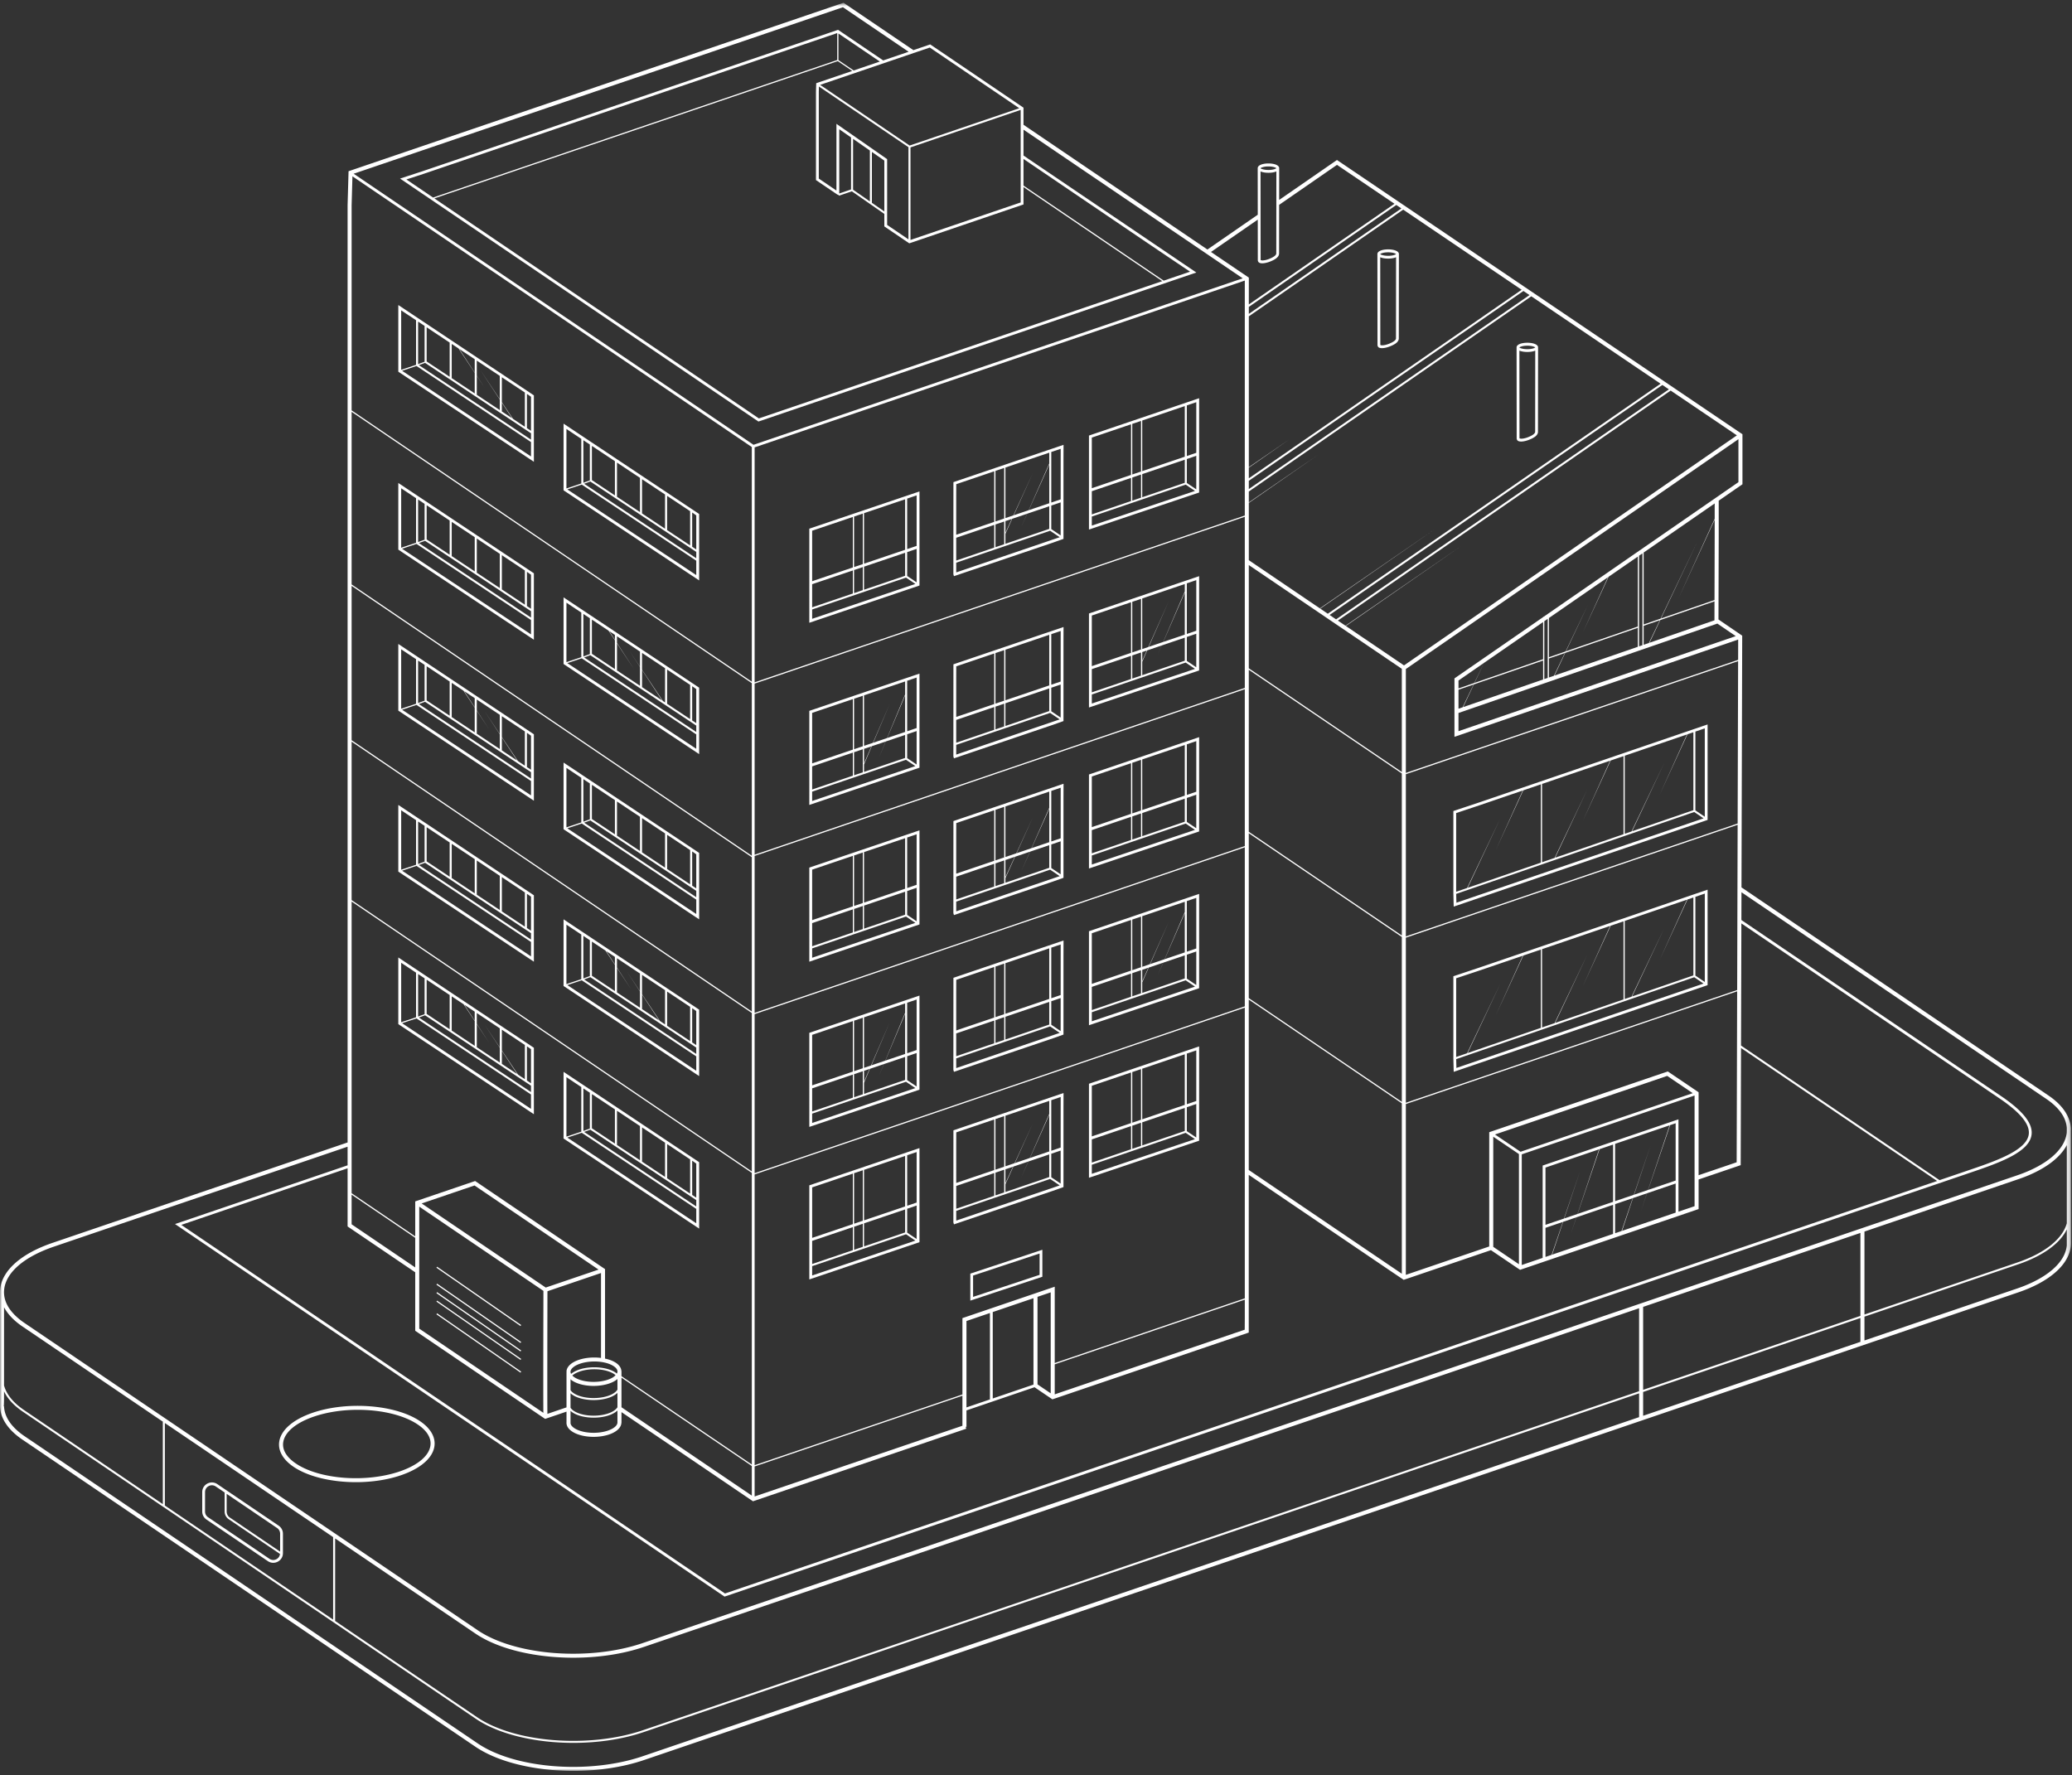
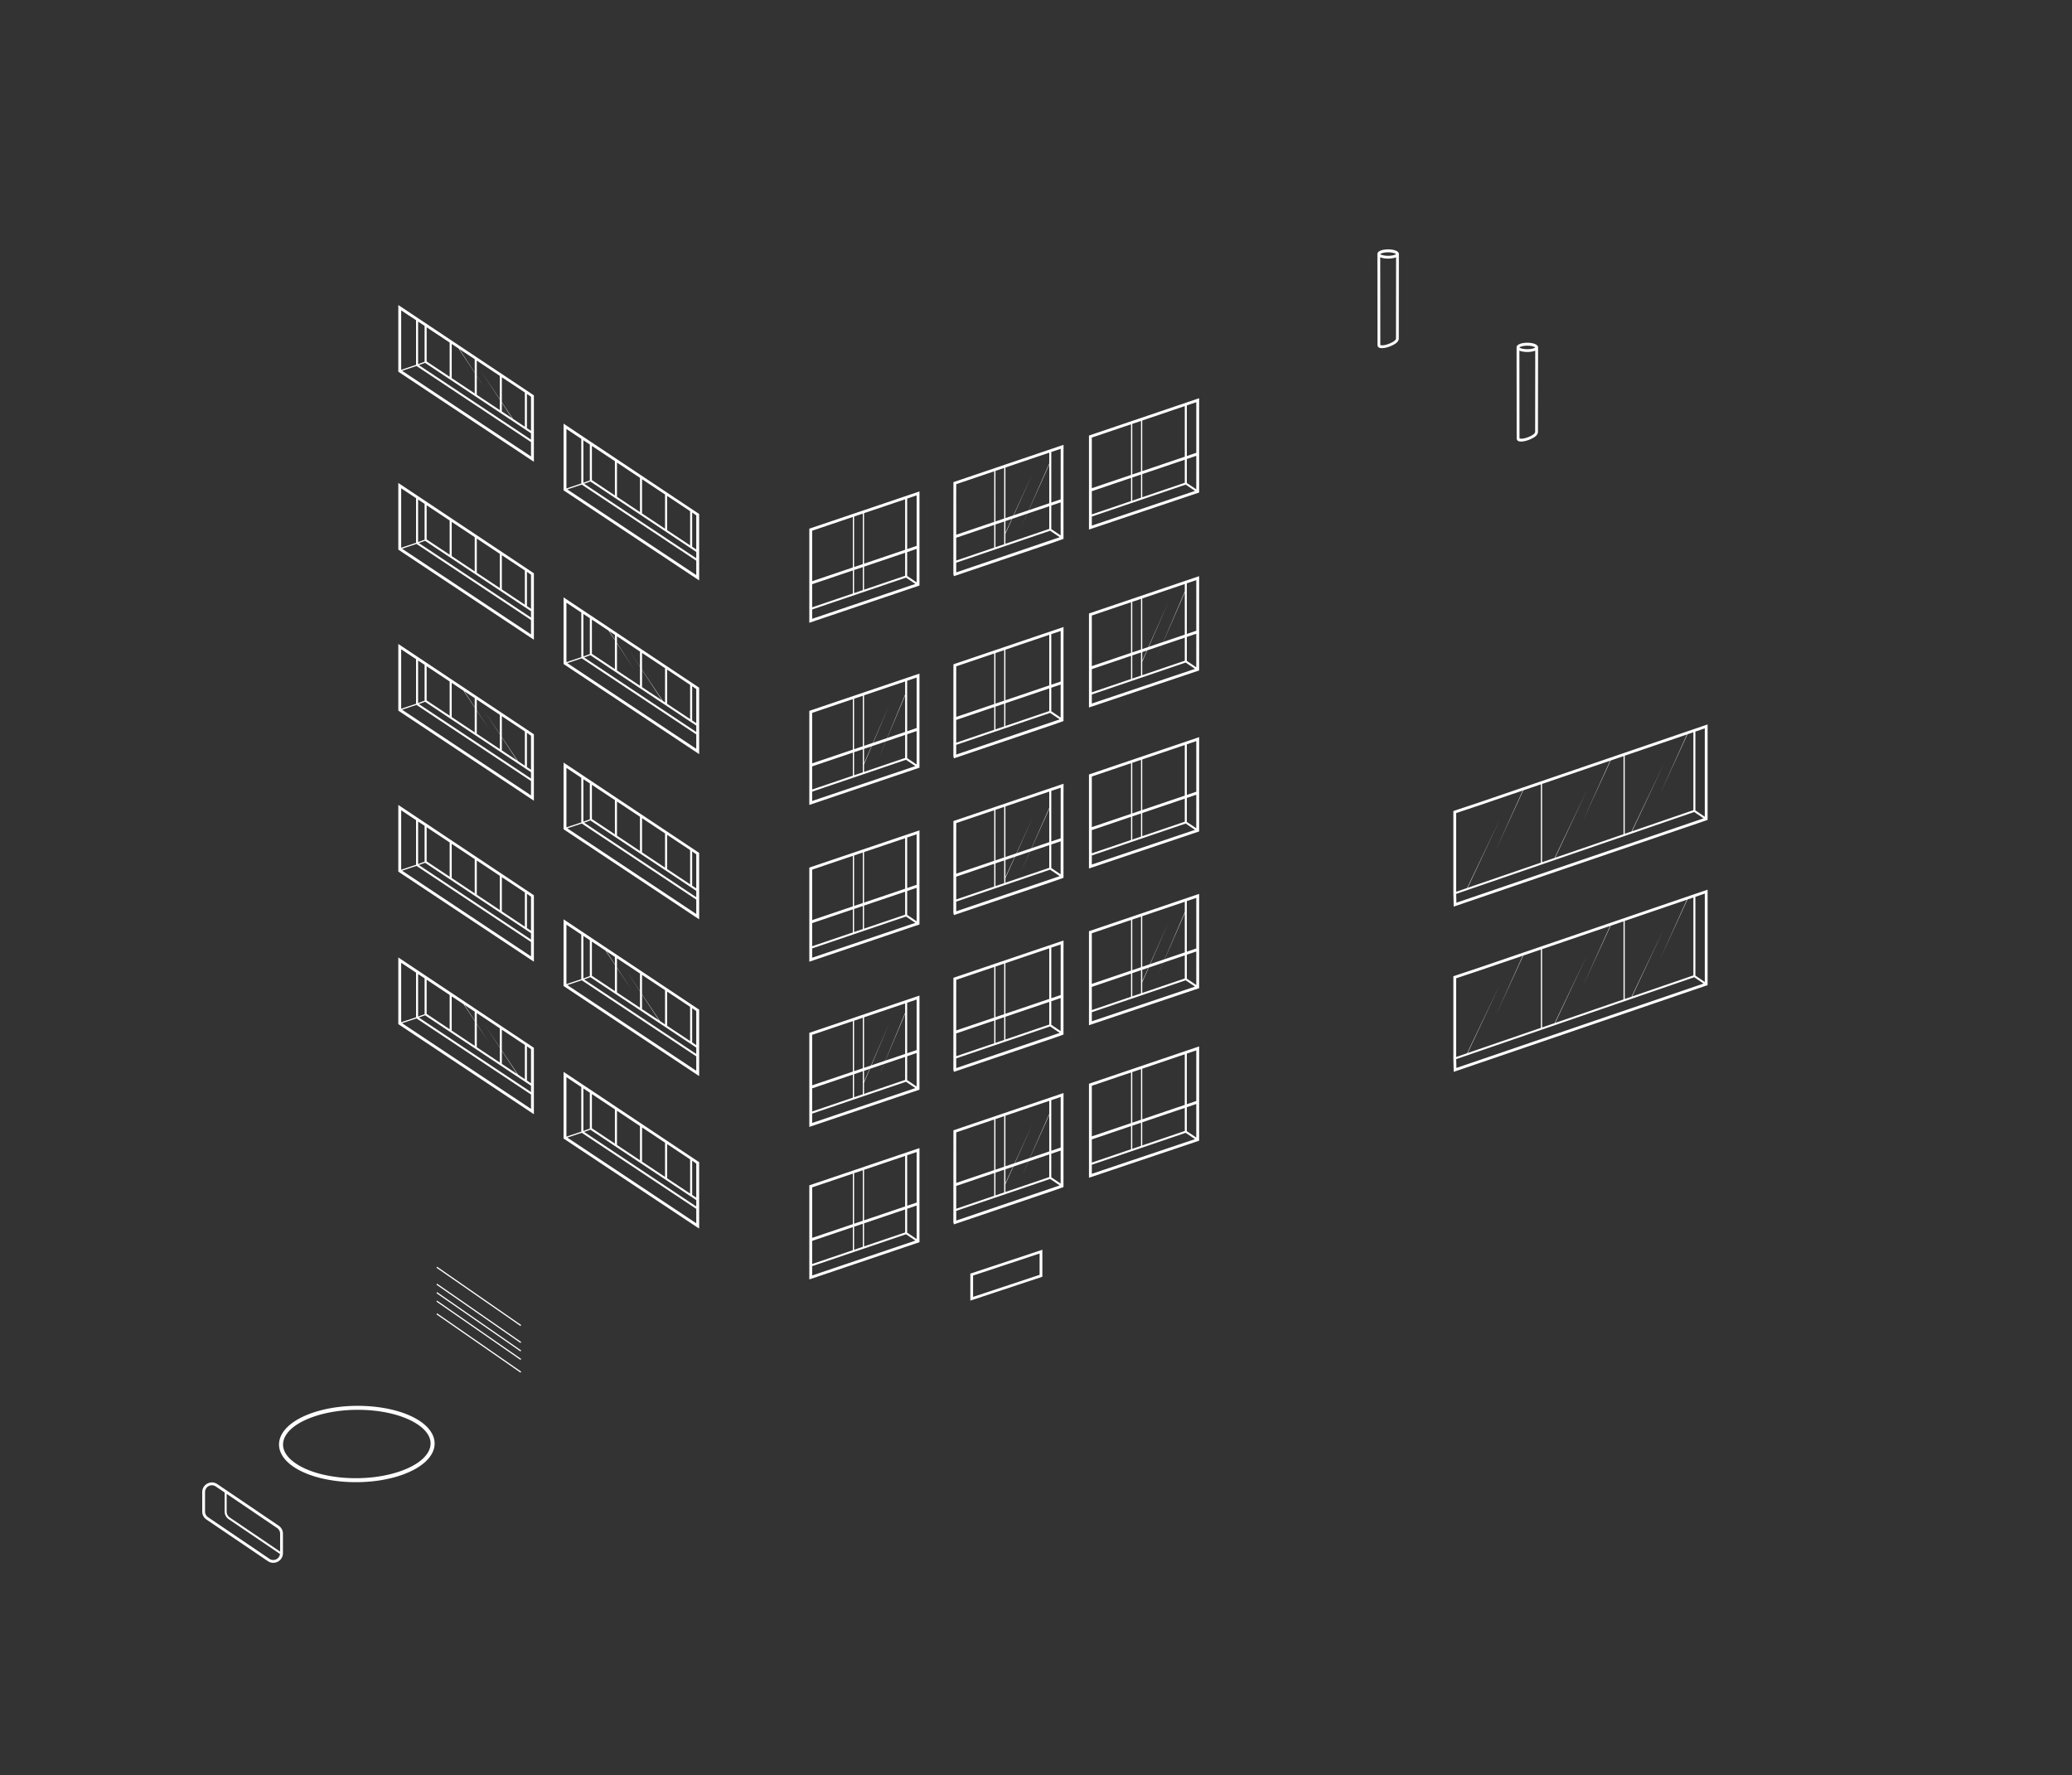
<svg xmlns="http://www.w3.org/2000/svg" xmlns:xlink="http://www.w3.org/1999/xlink" width="489" height="419">
  <rect width="100%" height="100%" fill="#333333" stroke="none" />
  <defs>
-     <path id="a" d="M0 .656h488.756V418H0z" />
-   </defs>
+     </defs>
  <g fill="none" fill-rule="evenodd">
    <path fill="#FFF" d="m191 302 26-8.79V271l-26 8.79V302Zm23.095-11.05v-5.635l2.234-.756v7.897l-2.234-1.505Zm-.481-.043-9.697 3.292v-5.442l9.697-3.28v5.43Zm-9.697-2.855v-11.923l9.697-3.279v11.921l-9.697 3.28Zm-.29.097-2.063.698v-11.923l2.063-.698v11.923Zm0 .706v5.443l-2.063.702v-5.447l2.063-.698Zm-2.354 6.242-9.6 3.26v-5.46l9.6-3.247v5.447Zm-9.6 3.765 22.147-7.52 2.21 1.49-24.357 8.235v-2.205Zm24.656-15.008-2.234.755v-11.923l2.234-.753v11.92Zm-15.056-6.833v11.923l-9.6 3.247v-11.923l9.6-3.247ZM257 255.81V278l25.998-8.742L283 247l-26 8.81ZM280.093 267v-5.654l2.232-.757v7.918l-2.232-1.506Zm-22.42 1.945 9.257-3.139v5.465l-9.257 3.152v-5.478Zm9.548-3.236 2.063-.7v5.461l-2.063.704v-5.465Zm2.063-1.407-2.063.701v-11.949l2.063-.7v11.948Zm.29-12.045 10.038-3.403v11.948l-10.038 3.402v-11.947Zm0 12.654 10.038-3.402v5.448l-10.038 3.416v-5.462Zm12.751-5.029-2.232.757v-11.947l2.234-.757-.002 11.947Zm-15.395-6.73V265.1l-9.257 3.137v-11.95l9.257-3.137Zm-9.257 21.778 22.145-7.537 2.205 1.487-24.35 8.19v-2.14ZM225 288.542l.136.458 23.343-7.909 2.508-.89v-18.788L251 258l-25.988 8.804-.012 21.738Zm23.106-10.657v-5.554l2.212-.748-.004 7.793-2.208-1.491Zm-.48-.044-10.343 3.52v-1.85l1.87-4.147 3.517-1.192-1.657 3.759 1.687-3.768 4.926-1.67v5.348Zm-10.343-1.843 1.782-.603-1.782 3.888v-3.285Zm5.79-2.668 4.553-10.164v8.623l-4.553 1.541Zm4.553-10.393-4.59 10.404-3.508 1.19 4.185-9.276-4.264 9.303-2.166.733v-11.938l10.343-3.502v3.086Zm-10.633 12.452-2.062.699V264.15l2.062-.7v11.939Zm0 .706v5.365l-2.062.701v-5.367l2.062-.699Zm-2.35 6.163-8.97 3.054v-5.382l8.97-3.038v5.366Zm-8.97 5.854v-2.296l22.156-7.54 2.266 1.53-24.422 8.306Zm24.645-17.236-2.212.749v-11.937l2.218-.752-.006 11.94Zm-24.636-3.592 8.96-3.037v11.938l-8.97 3.039V270.1l.01-2.817ZM217 257.21V235l-26 8.793V266l26-8.79Zm-2.905-2.26v-5.634l2.232-.755v7.895l-2.232-1.505Zm-.481-.043-9.699 3.294v-2.636l1.39-3.279 3.279-1.108-1.171 2.825 1.194-2.833 5.007-1.691v5.428Zm-9.699-2.15 1.298-.438-1.298 3.008v-2.57Zm5.038-2.409 4.661-11.05v9.475l-4.66 1.575Zm4.661-11.29-4.69 11.3-3.268 1.106 4.295-10.12-4.38 10.149-1.656.559v-11.923l9.699-3.279v2.209Zm-9.987 13.093-2.065.696v-11.92l2.065-.699v11.923Zm0 .704v5.443l-2.065.702v-5.447l2.065-.698Zm-2.354 6.242-9.602 3.262v-5.46l9.602-3.247v5.445Zm-9.602 3.765 22.147-7.52 2.213 1.49-24.36 8.237v-2.207Zm24.656-15.007-2.232.756v-11.923l2.232-.755v11.922Zm-15.054-6.832v11.923l-9.602 3.246V244.27l9.602-3.247ZM283 211l-26 8.81V242l25.998-8.741L283 211Zm-2.905 20v-5.653l2.232-.757-.002 7.916-2.23-1.506Zm-22.422 1.945 9.26-3.138v5.465l-9.26 3.152v-5.479Zm9.548-3.236 2.065-.7v5.462l-2.065.701v-5.463Zm12.393-4.906-4.73 1.603 4.73-10.872v9.269Zm0-9.502-4.76 11.115-3.398 1.15 4.363-9.96-4.447 9.99-1.798.609v-11.948l10.04-3.401v2.445Zm-10.04 13.611 1.427-.483-1.427 3.203v-2.72Zm-.288-.61-2.065.7v-11.948l2.065-.698v11.947Zm.288 3.563 1.519-3.467 3.407-1.154-1.306 3.048 1.331-3.058 5.09-1.724v5.446l-10.04 3.417v-2.508Zm12.753-7.982-2.232.757v-11.948l2.232-.757v11.948Zm-15.395-6.73V229.1l-9.26 3.138V220.29l9.26-3.137Zm-9.26 21.775 22.146-7.537 2.205 1.49-24.35 8.186v-2.139ZM248.48 245.093l2.508-.89v-18.79L251 222l-25.988 8.805-.012 21.739.136.456 23.345-7.907Zm-.372-3.207v-5.554l2.212-.75-.004 7.796-2.208-1.492Zm-.48-.044-10.346 3.52V240l10.345-3.505v5.348Zm-10.346-2.551v-11.937l10.345-3.505v11.939l-10.345 3.503Zm-.288.099-2.062.697V228.15l2.062-.7v11.94Zm0 .707v5.363l-2.062.702v-5.366l2.062-.7Zm-2.352 6.163-8.971 3.052v-5.38l8.97-3.039v5.367Zm-8.971 5.852v-2.294l22.16-7.54 2.266 1.528-24.426 8.306Zm24.649-17.237-2.212.748v-11.937l2.217-.752-.005 11.94Zm-24.638-3.593 8.96-3.035v11.94l-8.971 3.038v-9.124l.011-2.819ZM217 218.21V196l-26 8.79V227l26-8.79Zm-2.905-2.26v-5.635l2.232-.756v7.897l-2.232-1.505Zm-.481-.043-9.699 3.294v-5.444l9.699-3.278v5.428Zm-9.699-2.855v-11.923l9.699-3.279v11.923l-9.699 3.279Zm-.288.097-2.065.698v-11.923l2.065-.696v11.92Zm0 .706v5.443l-2.065.702v-5.447l2.065-.698Zm-2.354 6.242-9.602 3.262v-5.463l9.602-3.246v5.447Zm-9.602 3.765 22.147-7.52 2.213 1.49-24.36 8.235v-2.205Zm24.656-15.007-2.232.756v-11.923l2.232-.755v11.922Zm-15.054-6.832v11.921l-9.602 3.247V205.27l9.602-3.247ZM283 174l-26 8.81V205l25.998-8.741L283 174Zm-2.905 20v-5.655l2.232-.755-.002 7.916-2.23-1.506Zm-22.422 1.944 9.26-3.137v5.465l-9.26 3.152v-5.48Zm9.548-3.235 2.065-.7v5.462l-2.065.701v-5.463Zm2.065-1.406-2.065.7v-11.95l2.065-.699v11.949Zm.288-12.046 10.04-3.403v11.949l-10.04 3.4v-11.946Zm0 12.655 10.04-3.402v5.446l-10.04 3.417v-5.46Zm12.753-5.029-2.232.757v-11.948l2.232-.757v11.948Zm-15.395-6.732V192.1l-9.26 3.138V183.29l9.26-3.139Zm-9.26 21.777 22.146-7.537 2.205 1.49-24.35 8.186v-2.139ZM248.48 208.091l2.508-.89v-18.788L251 185l-25.988 8.804-.012 21.738.136.458 23.345-7.909Zm-.372-3.206v-5.554l2.212-.748-.004 7.793-2.208-1.491Zm-.48-.044-10.346 3.52v-1.102l2.27-5.03 3.51-1.189-2.05 4.641 2.086-4.654 4.53-1.533v5.347Zm-10.346-1.843 2.191-.743-2.19 4.778v-4.035Zm6.188-2.804 4.157-9.277v7.87l-4.157 1.407Zm4.157-9.505-4.2 9.52-3.498 1.187 3.785-8.39-3.857 8.413-2.575.872v-11.938l10.345-3.504v3.84Zm-10.633 11.7-2.062.699V191.15l2.062-.7v11.939Zm0 .706v5.363l-2.062.703v-5.367l2.062-.699Zm-2.352 6.163-8.971 3.052v-5.38l8.97-3.038v5.366Zm-8.971 5.854v-2.296l22.16-7.54 2.266 1.53-24.426 8.306Zm24.649-17.238-2.212.75v-11.938l2.217-.75-.005 11.938Zm-24.638-3.59 8.96-3.037v11.938l-8.971 3.039V197.1l.011-2.817ZM217 181.21V159l-26 8.793V190l26-8.79Zm-2.905-2.26v-5.634l2.232-.755v7.895l-2.232-1.505Zm-.481-.043-9.699 3.294v-1.764l1.823-4.296 3.267-1.104-1.592 3.837 1.623-3.849 4.578-1.546v5.428Zm-9.699-2.15 1.74-.587-1.74 4.028v-3.44Zm5.467-2.554 4.232-10.032v8.602l-4.232 1.43Zm4.232-10.273-4.269 10.285-3.257 1.102 3.863-9.1-3.94 9.127-2.096.708v-11.923l9.699-3.279v3.08Zm-9.987 12.219-2.065.698v-11.92l2.065-.699v11.92Zm0 .706v5.443l-2.065.702v-5.447l2.065-.698Zm-2.354 6.242-9.602 3.262v-5.46l9.602-3.247v5.445Zm-9.602 3.765 22.147-7.52 2.213 1.49-24.36 8.237v-2.207Zm24.656-15.007-2.232.756v-11.923l2.232-.755v11.922Zm-15.054-6.832v11.923l-9.602 3.246V168.27l9.602-3.247ZM283 136l-26 8.81V167l25.998-8.741L283 136Zm-2.905 20v-5.653l2.232-.757-.002 7.916-2.23-1.506Zm-22.422 1.944 9.26-3.137v5.465l-9.26 3.152v-5.48Zm9.548-3.235 2.065-.7v5.462l-2.065.701v-5.463Zm12.393-4.906-5.074 1.72 5.074-11.666v9.946Zm0-10.179-5.099 11.907-3.407 1.154 4.71-10.756-4.802 10.787-1.442.489v-11.948l10.04-3.403v1.77Zm-10.04 14.288 1.073-.363-1.073 2.409v-2.046Zm-.288-.61-2.065.7v-11.948l2.065-.698v11.947Zm.288 2.889 1.171-2.676 3.417-1.157-.968 2.258.985-2.265 5.435-1.841v5.446l-10.04 3.417v-3.182Zm12.753-7.308-2.232.757v-11.948l2.232-.757v11.948Zm-15.395-6.73V154.1l-9.26 3.138V145.29l9.26-3.137Zm-9.26 21.775 22.146-7.537 2.205 1.49-24.35 8.186v-2.139ZM248.48 171.093l2.508-.89v-18.79L251 148l-25.988 8.805-.012 21.739.136.456 23.345-7.907Zm-.372-3.207v-5.554l2.212-.75-.004 7.796-2.208-1.492Zm-.48-.044-10.346 3.52V166l10.345-3.505v5.348Zm-10.346-2.551v-11.937l10.345-3.505v11.939l-10.345 3.503Zm-.288.099-2.062.697V154.15l2.062-.7v11.94Zm0 .705v5.365l-2.062.702v-5.366l2.062-.701Zm-2.352 6.165-8.971 3.052v-5.38l8.97-3.039v5.367Zm-8.971 5.852v-2.296l22.16-7.538 2.266 1.528-24.426 8.306Zm24.649-17.237-2.212.748v-11.937l2.217-.752-.005 11.94Zm-24.638-3.593 8.96-3.035v11.94l-8.971 3.038v-9.124l.011-2.819ZM217 138.208V116l-26 8.792V147l26-8.792Zm-2.905-2.258v-5.634l2.232-.756v7.894l-2.232-1.504Zm-.481-.044-9.699 3.293v-5.443l9.699-3.278v5.428Zm-9.699-2.855v-11.922l9.699-3.277v11.92l-9.699 3.279Zm-.288.099-2.065.696v-11.92l2.065-.698v11.922Zm0 .704v5.443l-2.065.702v-5.447l2.065-.698Zm-2.354 6.242-9.602 3.261v-5.46l9.602-3.246v5.445Zm-9.602 3.765 22.147-7.52 2.213 1.49-24.36 8.236v-2.206Zm24.656-15.006-2.232.755v-11.922l2.232-.755v11.922Zm-15.054-6.832v11.922l-9.602 3.246V125.27l9.602-3.246ZM283 94l-26 8.81V125l25.998-8.741L283 94Zm-2.905 20v-5.655l2.232-.756-.002 7.917-2.23-1.506Zm-22.422 1.944 9.26-3.137v5.465l-9.26 3.152v-5.48Zm9.548-3.235 2.065-.701v5.463l-2.065.701v-5.463Zm2.065-1.406-2.065.697v-11.946l2.065-.7v11.949Zm.288-12.046 10.04-3.403v11.949l-10.04 3.4V99.257Zm0 12.655 10.04-3.404v5.448l-10.04 3.417v-5.46Zm12.753-5.029-2.232.755V95.692l2.232-.757v11.948Zm-15.395-6.732V112.1l-9.26 3.136V103.29l9.26-3.139Zm-9.26 21.777 22.146-7.538 2.205 1.489-24.35 8.188v-2.139ZM248.48 128.091l2.508-.89v-18.788L251 105l-25.988 8.804-.012 21.738.136.458 23.345-7.909Zm-.372-3.206v-5.554l2.212-.75-.004 7.795-2.208-1.491Zm-.48-.044-10.346 3.52v-2.372l1.595-3.531 3.525-1.196-1.39 3.15 1.415-3.158 5.2-1.76v5.347Zm-10.346-1.843 1.501-.51-1.5 3.275v-2.765Zm5.518-2.576 4.827-10.775v9.14l-4.827 1.635Zm4.827-11.005-4.858 11.016-3.517 1.19 4.462-9.887-4.547 9.916-1.885.637v-11.936l10.345-3.504v2.568Zm-10.633 12.972-2.062.697V111.15l2.062-.7v11.939Zm0 .706v5.363l-2.062.703v-5.367l2.062-.699Zm-2.352 6.163-8.971 3.052v-5.38l8.97-3.038v5.366Zm-8.971 5.854v-2.296l22.16-7.54 2.266 1.528-24.426 8.308Zm24.649-17.238-2.212.749v-11.937l2.217-.75-.005 11.938Zm-24.638-3.59 8.96-3.037v11.938l-8.971 3.039V117.1l.011-2.817ZM69.28 346.227c3.493 2.367 9.055 3.629 14.723 3.629 3.665 0 7.374-.528 10.598-1.625 4.66-1.584 7.553-4.1 7.93-6.897.285-2.11-.918-4.195-3.387-5.869-5.754-3.898-17.114-4.797-25.322-2.004-4.66 1.584-7.553 4.098-7.93 6.897-.285 2.11.918 4.195 3.387 5.869m-2.444-5.742c.33-2.428 2.987-4.66 7.294-6.125 3.145-1.07 6.763-1.585 10.33-1.585 5.458 0 10.8 1.206 14.15 3.477 2.185 1.48 3.215 3.196 2.977 4.955-.327 2.428-2.985 4.66-7.292 6.126-7.964 2.707-18.945 1.86-24.48-1.893-2.187-1.48-3.217-3.195-2.98-4.955M65.774 360.13l-14.475-9.808a2.254 2.254 0 0 0-2.355-.137 2.245 2.245 0 0 0-1.218 2.018v4.589c0 .756.373 1.46 1 1.884l14.481 9.814a2.27 2.27 0 0 0 1.28.399c.365 0 .73-.09 1.073-.27a2.245 2.245 0 0 0 1.213-2.014v-4.588c0-.757-.373-1.462-1-1.887m.336 1.887v4.229l-11.866-8.04a1.702 1.702 0 0 1-.75-1.414v-4.18L65.4 360.68c.444.3.709.798.709 1.336m-.86 6.015a1.596 1.596 0 0 1-1.667-.091L49.1 358.127c-.443-.3-.71-.8-.71-1.335v-4.589c0-.612.324-1.144.864-1.429.242-.127.5-.19.756-.19.318 0 .634.097.914.287l2.093 1.42v4.5c0 .726.358 1.4.96 1.807l12.105 8.203a1.582 1.582 0 0 1-.834 1.231M229 307l17-5.632V295l-17 5.63V307Zm.65-5.917 15.7-5.202v5.036l-15.7 5.202v-5.036ZM103 299.236 122.844 313l.156-.236L103.156 299zM103 303.236 122.844 317l.156-.236L103.156 303zM103 305.238 122.844 319l.156-.236L103.156 305zM103 307.236 122.844 321l.156-.236L103.156 307zM103 310.238 122.844 324l.156-.236L103.156 310zM165 274.32 133.002 253v13.822l-.002 1.911L165 290v-15.68Zm-7.56 3.803v-8.077l5.43 3.61v8.075l-5.43-3.608Zm-.486-.324-5.43-3.608v-8.075l5.43 3.608v8.075Zm-5.916-3.932-5.43-3.608v-8.075l5.43 3.608v8.075Zm-5.916-3.932-5.43-3.608v-8.075l5.43 3.609v8.074Zm-5.916-3.545-1.53.559v-10.036l1.53 1.016v8.46Zm.112.262 25.002 16.618v1.503l-26.46-17.586 1.458-.535Zm25.002 8.005v8.038l-.964-.642v-8.075l.342.228.622.45Zm-27.13-18.068v10.531l-3.51 1.172.002-14.035 3.508 2.332Zm-3.296 11.933 3.403-1.136 27.023 17.961v3.396l-30.426-20.22ZM126 263v-15.68L94.002 226v13.82L94 241.732 126 263Zm-31.108-21.479 3.403-1.136 27.025 17.962v3.396L94.892 241.52Zm30.428 16.25-26.46-17.585 1.457-.533 25.003 16.617v1.5Zm-6.88-6.649v-3.084l3.616 5.487-3.617-2.403Zm3.817 2.536-3.818-5.71v-4.901l5.43 3.608v8.076l-1.612-1.073Zm-4.304-6.436-3.593-5.378 3.593 5.456v3.499l-5.43-3.61v-5.45l2.876 4.336-2.876-4.413v-2.547l5.43 3.608v4.5Zm-5.916-6.306-2.441-3.748 2.44 1.623v2.125Zm0 .091v5.86l-5.43-3.61v-8.075l2.802 1.86 2.628 3.965Zm-5.916 1.927-5.43-3.608v-8.076l5.43 3.61v8.074Zm-5.915-3.546-1.532.56V229.91l1.532 1.016v8.461Zm25.114 8.268v8.04l-.964-.642v-8.075l.344.226.62.45Zm-27.131-18.068v10.533l-3.509 1.17v-14.035l3.509 2.332ZM133.002 217v13.821l-.002 1.912L165 254v-15.68L133.002 217Zm24.438 25.12v-8.074l5.43 3.608v8.077l-5.43-3.61Zm-.486-.32-1.217-.811-4.213-6.302v-4.571l5.43 3.608v8.075Zm-1.415-.942-4.015-2.67v-3.423l4.015 6.093Zm-4.501-6.896-3.079-4.605 3.079 4.672v3.838l-5.43-3.61v-5.785l3.393 5.115-3.393-5.208v-2.195l5.43 3.608v4.17Zm-5.916-6.329-2.039-3.129 2.039 1.357v1.772Zm0 .107v6.195l-5.43-3.61v-8.073l3.2 2.127 2.23 3.36Zm-5.916 2.65-1.53.559v-10.036l1.53 1.016v8.46Zm.112.262 25.002 16.618v1.503l-26.461-17.586 1.46-.535Zm25.002 8.003v8.039l-.964-.641v-8.075l.342.228.622.449Zm-27.13-18.066v10.531l-3.51 1.172.002-14.035 3.508 2.332Zm-3.296 11.933 3.403-1.136 27.023 17.961v3.396l-30.426-20.22ZM94.002 203.821 94 205.733 126 227v-15.68L94.002 190v13.821Zm.892 1.701 3.401-1.136 27.027 17.961v3.396l-30.428-20.22Zm30.428 16.25-26.463-17.585 1.458-.535 25.005 16.618v1.503Zm-6.88-6.651v-8.075l5.43 3.61v8.075l-5.43-3.61Zm-.487-.322-5.43-3.608v-8.077l5.43 3.61v8.075Zm-5.916-3.932-5.43-3.608v-8.075l5.43 3.608v8.075Zm-5.917-3.932-5.43-3.608v-8.075l5.43 3.609v8.074Zm-5.916-3.547-1.53.56v-10.035l1.53 1.016v8.459Zm25.116 8.269v8.038l-.964-.64v-8.077l.342.228.622.45ZM98.19 193.589v10.531l-3.51 1.17.002-14.033 3.508 2.332ZM165 201.32 133.002 180v13.821l-.002 1.91L165 217v-15.68Zm-7.56 3.8v-8.074l5.43 3.608v8.077l-5.43-3.61Zm-.486-.32-5.43-3.611v-8.073l5.43 3.606v8.077Zm-5.916-3.933-5.43-3.61v-8.073l5.43 3.608v8.075Zm-5.916-3.933-5.43-3.609v-8.073l5.43 3.609v8.073Zm-5.916-3.546-1.53.56v-10.035l1.53 1.016v8.459Zm.112.264 25.002 16.618v1.503l-26.46-17.586 1.458-.535Zm25.002 8.003v8.039l-.964-.641v-8.075l.342.228.622.449Zm-27.13-18.066v10.531l-3.51 1.172.002-14.035 3.508 2.332Zm-3.296 11.933 3.403-1.136 27.023 17.961v3.396l-30.426-20.22ZM126 189v-15.68L94.002 152v13.82L94 167.733 126 189Zm-31.108-21.478 3.403-1.136 27.025 17.961v3.396l-30.428-20.22Zm30.428 16.249-26.46-17.584 1.457-.535 25.003 16.618v1.5Zm-6.88-6.65v-3.061l3.591 5.448-3.592-2.387Zm3.793 2.522-3.794-5.672v-4.925l5.43 3.608v8.077l-1.636-1.088Zm-4.28-6.4-3.593-5.377 3.593 5.456v3.477l-5.43-3.61v-5.43l2.876 4.338-2.876-4.415v-2.568l5.43 3.61v4.52Zm-5.916-6.307-2.465-3.783 2.465 1.64v2.143Zm0 .093v5.838l-5.43-3.608v-8.077l2.777 1.847 2.653 4Zm-5.916 1.906-5.43-3.608v-8.075l5.43 3.609v8.074Zm-5.915-3.547-1.532.56v-10.037l1.532 1.018v8.459Zm25.114 8.269v8.037l-.964-.64v-8.076l.344.228.62.45Zm-27.131-18.068v10.531l-3.509 1.17v-14.033l3.509 2.332ZM165 162.32 133.002 141v13.821l-.002 1.91L165 178v-15.68Zm-7.56 3.803v-8.077l5.43 3.608v8.077l-5.43-3.608Zm-.486-.324-.5-.333-4.93-7.375v-3.975l5.43 3.606v8.077Zm-.7-.466-4.73-3.142v-4.037l4.73 7.18Zm-5.216-7.968-2.412-3.609 2.412 3.66v4.451l-5.43-3.61v-6.39l4.058 6.12-4.058-6.228v-1.575l5.43 3.608v3.573Zm-5.916-6.352-1.326-2.033 1.326.88v1.153Zm0 .122v6.8l-5.43-3.608v-8.075l3.916 2.602 1.514 2.281Zm-5.916 3.255-1.53.559v-10.036l1.53 1.016v8.46Zm.112.262 25.002 16.618v1.503l-26.46-17.586 1.458-.535Zm25.002 8.005v8.037l-.964-.641v-8.075l.342.228.622.45Zm-27.13-18.068v10.531l-3.51 1.172.002-14.035 3.508 2.332Zm-3.296 11.933 3.403-1.136 27.023 17.961v3.396l-30.426-20.22ZM126 151v-15.68L94.002 114v13.822L94 129.732 126 151Zm-31.108-21.478 3.403-1.136 27.025 17.961v3.396l-30.428-20.22Zm30.428 16.249-26.46-17.584 1.457-.533 25.003 16.616v1.5Zm-6.88-6.648v-8.075l5.43 3.608v8.075l-5.43-3.608Zm-.487-.324-5.43-3.61v-8.073l5.43 3.608v8.075Zm-5.916-3.932-5.43-3.608v-8.075l5.43 3.608v8.075Zm-5.916-3.932-5.43-3.608v-8.075l5.43 3.609v8.074Zm-5.915-3.547-1.532.56v-10.037l1.532 1.018v8.459Zm25.114 8.269v8.038l-.964-.64v-8.077l.344.228.62.45Zm-27.131-18.068v10.531l-3.509 1.172v-14.035l3.509 2.332ZM165 121.32 133.002 100v13.822l-.002 1.91L165 137v-15.68Zm-7.56 3.803v-8.077l5.43 3.608v8.077l-5.43-3.608Zm-.486-.324-5.43-3.61v-8.073l5.43 3.606v8.077Zm-5.916-3.932-5.43-3.61v-8.073l5.43 3.608v8.075Zm-5.916-3.932-5.43-3.61v-8.073l5.43 3.609v8.074Zm-5.916-3.545-1.53.559v-10.036l1.53 1.016v8.46Zm.112.262 25.002 16.618v1.503l-26.46-17.586 1.458-.535Zm25.002 8.003v8.039l-.964-.641v-8.075l.342.228.622.449Zm-27.13-18.066v10.531l-3.51 1.172.002-14.035 3.508 2.332Zm-3.296 11.933 3.403-1.136 27.023 17.961v3.396l-30.426-20.22ZM126 93.32 94.002 72v13.822L94 87.732 126 109V93.32Zm-4.933 5.547-2.628-3.928v-5.893l5.43 3.608v8.077l-2.802-1.864Zm-.198-.131-2.43-1.613V95.05l2.43 3.685Zm-2.916-4.524-4.637-6.94 4.637 7.041v2.486l-5.43-3.61V88.74l1.833 2.762-1.833-2.811v-3.576l5.43 3.606v5.49Zm-5.916-6.266-3.627-5.564 3.627 2.41v3.154Zm0 .063v4.858l-5.43-3.61v-8.075l1.613 1.073 3.817 5.754Zm-5.916.925-5.43-3.609v-8.073l5.43 3.609v8.073Zm-5.915-3.546-1.532.56V75.912l1.532 1.018v8.459Zm.11.264 25.004 16.618v1.5L98.86 86.188l1.457-.535Zm25.004 8.003v8.039l-.964-.641v-8.075l.344.226.62.45ZM98.189 75.589V86.12l-3.509 1.17V73.257l3.509 2.332Zm-3.297 11.933 3.403-1.136 27.025 17.96v3.397l-30.428-20.22ZM330.147 59.97c0-1.479-5.074-1.479-5.074 0l.023 21.45c0 .284.152.536.39.645.185.082.412.118.663.118.585 0 1.3-.19 1.878-.417 1.43-.56 2.096-1.16 2.096-1.891l.024-19.906Zm-.676 0c-.118.134-.754.413-1.86.413-1.163 0-1.806-.307-1.871-.39v-.005c.065-.124.708-.43 1.87-.43 1.107 0 1.743.278 1.861.411Zm-1.69 21.185c-.944.37-1.74.436-2.018.265l-.023-20.697c.487.212 1.177.316 1.87.316.694 0 1.383-.104 1.87-.316l-.022 19.15c0 .285-.292.739-1.676 1.282ZM357.918 82.01l.022 21.45c0 .284.153.536.39.645.184.083.412.119.664.119.584 0 1.297-.19 1.878-.418 1.43-.56 2.095-1.16 2.095-1.893l.025-19.904c0-1.477-5.074-1.477-5.074 0m4.398 0c-.118.136-.757.412-1.861.412-1.164 0-1.806-.304-1.87-.387v-.006c.064-.124.706-.43 1.87-.43 1.104 0 1.743.276 1.86.411m-1.689 21.186c-.945.369-1.74.436-2.019.265l-.023-20.697c.488.213 1.177.316 1.87.316.694 0 1.384-.103 1.871-.316l-.023 19.15c0 .286-.291.739-1.676 1.282M343.08 214l59.697-20.386.223-.076V171l-53.935 18.418-6.065 2.018v19.433l.08 3.131Zm.586-3.004 56.178-19.326 2.201 1.495-58.327 19.916-.052-2.085Zm36.448-31.48 3.042-1.038v18.433l-16.135 5.55 7.625-16.185-7.748 16.229-2.965 1.019V185.04l16.061-5.485-6.415 14.171 6.535-14.211Zm18.13-6.192 1.4-.477v18.392l-14.467 4.977 7.593-16.119-7.714 16.16-1.615.556v-18.434l14.685-5.013-6.42 14.183 6.537-14.225Zm4.094 19.466-2.221-1.508v-18.596l2.221-.76v20.864Zm-53.061-2.743 10.098-3.449-6.358 14.047 6.477-14.087 4.156-1.42v18.484l-17.28 5.944 7.711-16.373-7.835 16.415-2.584.888v-18.581l5.615-1.868ZM343.08 253l59.697-20.386.223-.076V210l-53.935 18.416-6.065 2.02v19.433l.08 3.131Zm.586-3.004 56.178-19.326 2.201 1.495-58.327 19.916-.052-2.085Zm36.448-31.48 3.042-1.038v18.433l-16.135 5.55 7.625-16.187-7.748 16.229-2.965 1.02v-18.482l16.061-5.485-6.415 14.171 6.535-14.211Zm18.131-6.192 1.4-.477v18.392l-14.468 4.977 7.593-16.12-7.714 16.162-1.615.555v-18.434l14.685-5.015-6.42 14.185 6.539-14.225Zm4.093 19.466-2.221-1.508v-18.596l2.221-.76v20.864Zm-53.061-2.743 10.1-3.449-6.36 14.047 6.477-14.089 4.156-1.418v18.482l-17.28 5.944 7.711-16.37-7.835 16.414-2.584.888v-18.583l5.615-1.866Z" />
    <mask id="b" fill="#fff">
      <use xlink:href="#a" />
    </mask>
    <path fill="#FFF" d="M488.728 266.899c.007-.224.015-.449 0-.673v-.083h-.012c-.215-2.721-2.017-5.35-5.23-7.53l-72.468-49.138-.02.029.17-59.208v-.25l-5.6-3.826.054-18.772h.002v-9.272l5.602-3.872v-11.799l-95.698-64.74-13.644 9.431.01-7.493V39.7c0-1.494-5.07-1.494-5.07 0v.002l.012 10.983-11.883 8.212-43.406-29.446v-4.037L219.67 10.577l-.137-.093-3.97 1.351-16.49-11.18L82.572 40.31l-.312.106-.228 8.005v221.247l-69.648 23.705c-7.247 2.466-11.737 6.366-12.323 10.7-.054.397-.07.793-.056 1.188H0v26.714c.102 2.848 1.923 5.552 5.268 7.82l106.935 72.508c5.484 3.718 14.214 5.698 23.116 5.698 5.768 0 11.607-.832 16.682-2.56l324.368-110.404c7.895-2.689 12.526-7.12 12.388-11.854l-.03-26.283Zm-.952 21.852c-1.012 3.674-5.17 7.035-11.637 9.236l-36.121 12.295v-19.584l36.351-12.373c5.718-1.947 9.685-4.793 11.407-8.033v18.459Zm-99.99 39.309v-19.583l51.28-17.456v19.584l-51.28 17.455Zm51.28-16.952v5.622l-51.28 17.454v-5.623l51.28-17.453ZM.955 308.572c.867 1.62 2.312 3.154 4.313 4.512l33.159 22.483v19.475L5.67 332.83c-2.563-1.737-4.154-3.722-4.717-5.807l.002-18.452Zm37.948 27.318 39.717 26.93v19.475l-39.717-26.93V335.89Zm40.193 27.253 33.107 22.449c5.484 3.718 14.214 5.698 23.116 5.698 5.768 0 11.607-.832 16.682-2.56l234.834-79.93v19.583l-235.065 80.01c-12.725 4.33-30.293 2.961-39.165-3.054l-33.51-22.72v-19.476Zm98.333-257.62v55.386L82.983 96.868V48.433l.194-6.817 94.252 63.906Zm218.03 173.135-6.491 2.21 5.185-15.286 1.307-.446v13.522Zm-6.518 2.217-3.284 1.12 3.876-11.593-3.939 11.615-4.424 1.505V270l12.872-4.38-5.1 15.255Zm-8.246 2.808-8.382 2.852 5.185-15.285 3.197-1.087v13.52Zm-8.408 2.862-3.12 1.062 3.706-11.087-3.768 11.108-4.367 1.486v-13.52l12.65-4.306-5.101 15.257Zm-7.549 3.274 4.097-1.395-2.633 7.767-1.464.498v-6.87Zm4.162-1.418 3.122-1.064-1.32 3.95 1.343-3.957 8.65-2.944v6.87l-14.387 4.897 2.592-7.752Zm12.27-4.176 4.154-1.414-2.635 7.766-1.519.518v-6.87Zm4.223-1.438 3.284-1.118-1.367 4.087 1.388-4.094 6.762-2.301v6.87l-12.659 4.31 2.592-7.754Zm-21.32-7.669v21.797l-4.932 1.678v-26.121l40.785-13.884v26.123l-3.8 1.294v-21.798l-32.054 10.911Zm-5.216-3.253-6.03-4.079 40.637-13.83 6.028 4.077-40.635 13.832Zm-6.443-3.554 6.06 4.098v26l-6.06-4.099v-26Zm41.19-15.408-42.14 14.344v26.974l-19.679 6.7v-40.319l78.19-26.613-.115 40.356-8.983 3.057v-19.578l-7.272-4.92Zm-149.7 73.924-9.61 3.272V309.7l9.608-3.268.002 20.395Zm-160.92-44.83 15.01 10.178v6.992l-15.01-10.179v-6.992Zm51.664 43.572c.11.093.205.19.333.277 1.24.842 3.15 1.287 5.11 1.287 1.268 0 2.554-.187 3.69-.574.805-.274 1.454-.635 1.939-1.049v2.5c-.352.57-1.096 1.097-2.17 1.462-2.657.906-6.322.625-8.168-.627a2.703 2.703 0 0 1-.734-.707v-2.569Zm8.827.091c-2.598.884-6.17.616-7.96-.6a3.036 3.036 0 0 1-.449-.38c.419-.37 1.009-.694 1.75-.945 2.659-.906 6.324-.625 8.17.627.113.078.195.166.292.25-.384.4-.987.77-1.803 1.048Zm-8.827 3.202c.137.13.29.256.466.376 1.19.804 3.079 1.233 5.002 1.233 1.24 0 2.497-.179 3.589-.55.87-.296 1.547-.69 2.015-1.141v3.384c-.352.57-1.096 1.098-2.17 1.463-2.657.904-6.322.623-8.168-.627a2.707 2.707 0 0 1-.734-.709v-3.43Zm10.916-4.627c-.105-.09-.19-.182-.312-.266-1.954-1.324-5.807-1.632-8.591-.684-.776.264-1.414.608-1.878 1.005-.097-.184-.164-.38-.135-.594.093-.686.932-1.36 2.245-1.807 1.033-.352 2.219-.523 3.387-.523 1.767 0 3.491.39 4.57 1.121.442.298.948.777.868 1.368-.017.127-.086.253-.154.38Zm-16.767-20.317L99.742 284.22l-.224-.154 12.47-4.244 29.272 19.857-12.463 4.24Zm-29.852-19.1 29.304 19.88c-.006 2.678-.061 23.88-.015 28.786l-29.289-19.868v-28.798Zm30.244 48.915c-.052-4.277.004-25.984.011-28.948l12.64-4.302v20.043c-1.733-.218-3.642-.085-5.255.462-1.686.576-2.736 1.514-2.88 2.58-.014.114.007.224.012.337h-.02v8.295l-4.508 1.533Zm5.459-.716c.137.13.29.256.466.374 1.19.806 3.079 1.235 5.002 1.235 1.243 0 2.497-.178 3.589-.55.87-.295 1.547-.69 2.015-1.14v2.811c.005.72-.847 1.46-2.245 1.936-2.598.884-6.17.616-7.96-.6-.37-.25-.806-.644-.867-1.129v-2.937Zm12.023-7.836 30.758 20.855v6.994l-30.758-20.857v-6.992Zm184.163-167.317v24.361l-36.114-24.477.004-24.37 36.11 24.486ZM248.92 317.973v-14.254l-21.783 7.414v18.02l-49.042 16.69v-68.625l115.683-39.376v68.626l-44.858 15.269v-3.764Zm44.858-118.27L178.095 239.08v-37.027l115.683-39.376v37.027Zm-116.35 39.06-94.445-64.04v-36.426l94.446 64.042v36.425Zm116.35-38.757v37.534l-115.683 39.376V239.38l115.683-39.375Zm.94-3.327 36.116 24.481v38.922l-36.12-24.484.004-38.92Zm0-.344.002-38.243 36.114 24.477v38.247l-36.116-24.481Zm-.94-33.959L178.095 201.75V161.36l115.683-39.375v40.39Zm-116.35 39.617-94.445-64.04V97.212l94.446 64.041v40.74Zm-94.445-26.927 94.446 64.042v37.395l-94.446-64.041v-37.396Zm95.112 171.078 49.042-16.691v7.087l-49.042 16.691v-7.087Zm49.994-34.331 5.54-1.887v20.399l-5.54 1.886v-20.398Zm19.88-6.766v23.837l-3.114-2.11-.001-20.667 3.114-1.06Zm.95 16.992 44.86-15.269v4.306l-.02 2.787-44.786 15.244-.053.017v-7.085Zm45.795-86.095 36.12 24.482v40.224l-36.123-24.487.003-40.219Zm115.264-2.257L331.785 260.3v-38.963l78.305-26.653-.112 39.003Zm.112-39.305-78.305 26.653v-38.289l78.415-26.69-.11 38.326Zm-78.74-37.318-13.729-9.308 27.592-19.132-27.675 19.075-1.797-1.218 78.543-54.29 15.625 10.57-78.56 54.303Zm-16.031-10.868-1.536-1.043 78.541-54.287 1.536 1.037-78.541 54.293Zm-1.958-1.328-1.777-1.207 27.369-18.975-27.453 18.918-16.776-11.375v-13.526l16.245-11.284-16.245 11.175v-2.576l66.666-46.08 30.512 20.64-78.54 54.29Zm-18.637-29.428v-1.953l64.814-44.802 1.43.967-66.244 45.788Zm0-2.53.002-2.526 9.47-6.602-9.47 6.492.002-35.608 36.43-25.182L359.115 68.4l-64.392 44.51Zm.004-38.821v-1.65l34.802-24.055 1.205.815-36.007 24.89Zm-.95 47.597L178.095 161.06v-55.459l115.683-39.374v55.458Zm-116.35 155.161v68.845l-30.757-20.855v-1.195h-.02c-.035-.712-.458-1.392-1.266-1.94-.689-.467-1.595-.803-2.594-1.016v-21.119l-30.466-20.666-.196-.13-14.135 4.81v8.25l-15.01-10.179v-68.846l94.445 64.041Zm-79.434 23.467v13.806l30.464 20.666.196.133 5.042-1.716v2.373l-.007.207c-.015.542.196 1.342 1.292 2.088 1.24.84 3.15 1.285 5.11 1.285 1.268 0 2.554-.186 3.69-.572 1.796-.612 2.848-1.65 2.875-2.787h.015v-.074c0-.01.006-.02.006-.029h-.006v-2.373l30.841 20.913.196.133 50.335-17.132-.152-.45h.198v-3.87l16.062-5.47 4.219 2.86 46.337-15.762.004-37.23 33.78 22.906 2.786 1.877 20.591-7.009 6.87 4.648 42.139-14.345v-6.983l9.932-3.382.08-27.65 46.284 31.384-286.075 97.37-128.314-87.004 39.248-13.359v13.726l15.962 10.822Zm359.744-21.747L410.89 246.8l.082-28.835 60.94 41.321c4.947 3.356 7.198 6.13 6.88 8.484-.473 3.51-6.77 5.934-13.18 8.113l-7.875 2.683Zm-48.095-128.414-65.437 22.437v-4.297l61.099-21.102 4.338 2.962Zm-44.38-4.079v13.94l-.8.276v-13.663l.8-.553Zm14.36-9.926 6.91-4.776v16.513l-16.964 5.857 5.23-11.061-5.311 11.09-3.939 1.36v-9.255l13.93-9.627-5.923 13.047 6.067-13.148Zm24.993 10.276-15.33 5.295 2.538-5.36 12.803-4.423-.011 4.488Zm-15.454 5.337-1.258.435v-4.484l3.825-1.32-2.567 5.369Zm-1.543.534-.8.275v-21.396l.8-.553v21.674Zm-22.07 3.137 3.767-1.3-2.572 5.371-1.195.413v-4.484Zm3.85-1.329 17.133-5.916v4.482l-19.666 6.792 2.532-5.358Zm-5.222 6.286-18.871 6.519 2.523-5.357 16.348-5.644v4.482Zm0-4.785-16.179 5.588 2.226-4.723 13.953-9.644v8.78Zm-16.236 5.607-3.735 1.292v-1.873l6.009-4.153-2.274 4.734Zm-3.735 1.593 3.562-1.232-2.582 5.377-.98.337v-4.482Zm60.467-40.349-8.528 18.742 8.528-18.525v3.648l-.044 15.316-12.634 4.362 8.638-18.236-8.731 18.268-3.998 1.38v-16.986l16.769-11.59v3.621Zm-40.366 23.125h-.13v.09l-20.922 14.462v13.788l66.96-22.96-.013 4.795-78.417 26.69v-24.528l78.49-54.255v10.144l-45.968 31.774ZM301.216 39.7c-.116.137-.753.419-1.857.419-1.163 0-1.804-.31-1.87-.392v-.005c.066-.128.707-.437 1.87-.437 1.104 0 1.74.28 1.857.416Zm.011.763-.022 19.355c0 .289-.292.747-1.675 1.294-.942.374-1.737.44-2.017.268l-.023-20.917c.488.216 1.176.32 1.869.32.693 0 1.381-.104 1.868-.32Zm-4.39 11.377.01 9.54c0 .287.153.543.39.651.183.086.411.12.663.12.584 0 1.295-.192 1.876-.42 1.429-.566 2.093-1.174 2.093-1.913l.013-11.465 13.652-9.437 13.572 9.18-34.378 23.766.002-6.33-8.934-6.06 11.042-7.632Zm-95.366-35.207-3.594-2.438V7.906l9.769 6.625-6.175 2.102Zm-3.881-2.466-95.378 32.465-6.3-4.273 3.946-1.285L197.59 7.807v6.36Zm.122.26 3.423 2.32-8.504 2.893-.057 1.99v20.877l.147.099c4.85 3.29 4.85 3.29 4.878 3.302l.371.161.042.122 3.033-1.034 7.659 5.334v2.952l5.887 3.994 26.956-9.175V44.15l32.753 22.21-95.203 32.405-76.588-51.933 95.203-32.404Zm17.164 20.362 26.005-8.85v21.848l-26.005 8.85V34.79Zm-.476 21.713-5.032-3.41V37.559L197.4 29.228v15.749l-4.16-2.822V21.64l.033-1.221L214.4 34.742v21.76ZM200.853 44.72l-2.787.95V30.503l2.787 1.94V44.72Zm.476-11.947 3.965 2.761v12.004l-3.965-2.76V32.772Zm4.44 3.092 2.935 2.042v12.004l-2.934-2.042V35.865Zm68.87 30.379-33.092-22.44v-6.288l29.44 19.963 9.868 6.648-6.216 2.117Zm-36.314-42.215 2.234 1.519-25.883 8.808L193.55 20.03l25.883-8.808 18.892 12.807Zm-23.888-11.81-6.002 2.043-10.651-7.222-98.137 33.402-5.232 1.706 84.444 57.26.137.093L282.34 64.325l-40.792-27.611v-6.112l40.598 27.529 11.135 7.564-115.45 39.295-94.364-63.982L198.933 1.706l15.504 10.513ZM1.004 304.2c.535-3.963 4.795-7.582 11.687-9.929l69.34-23.602v4.395l-40.725 13.863 129.556 87.848.137.091 294.831-100.35c6.878-2.343 13.099-4.767 13.624-8.655.355-2.627-1.99-5.612-7.168-9.124l-61.31-41.572.02-6.555 71.955 48.79c3.006 2.04 4.643 4.372 4.825 6.812v.754c-.01.177 0 .354-.025.53-.536 3.964-4.794 7.585-11.688 9.932L151.694 387.832c-12.662 4.31-30.137 2.953-38.956-3.027L5.803 312.297c-3.084-2.091-4.74-4.493-4.848-7.001v-.036H.949a6.626 6.626 0 0 1 .055-1.06Zm150.69 110.343c-12.662 4.311-30.137 2.953-38.956-3.027L5.803 339.008c-3.084-2.09-4.76-4.536-4.85-7.066l-.069.001c.063-.49.069-1.497.069-3.534.812 1.728 2.306 3.362 4.448 4.813l106.935 72.51c5.448 3.693 14.122 5.658 22.976 5.658 5.74 0 11.557-.826 16.612-2.548l234.91-79.956v5.62l-235.14 80.036Zm324.369-110.405-36.045 12.268v-5.622l36.275-12.346c5.866-1.997 9.902-4.953 11.483-8.265v3.792h.002c-.375 4.017-4.675 7.775-11.715 10.173Z" mask="url(#b)" />
  </g>
</svg>